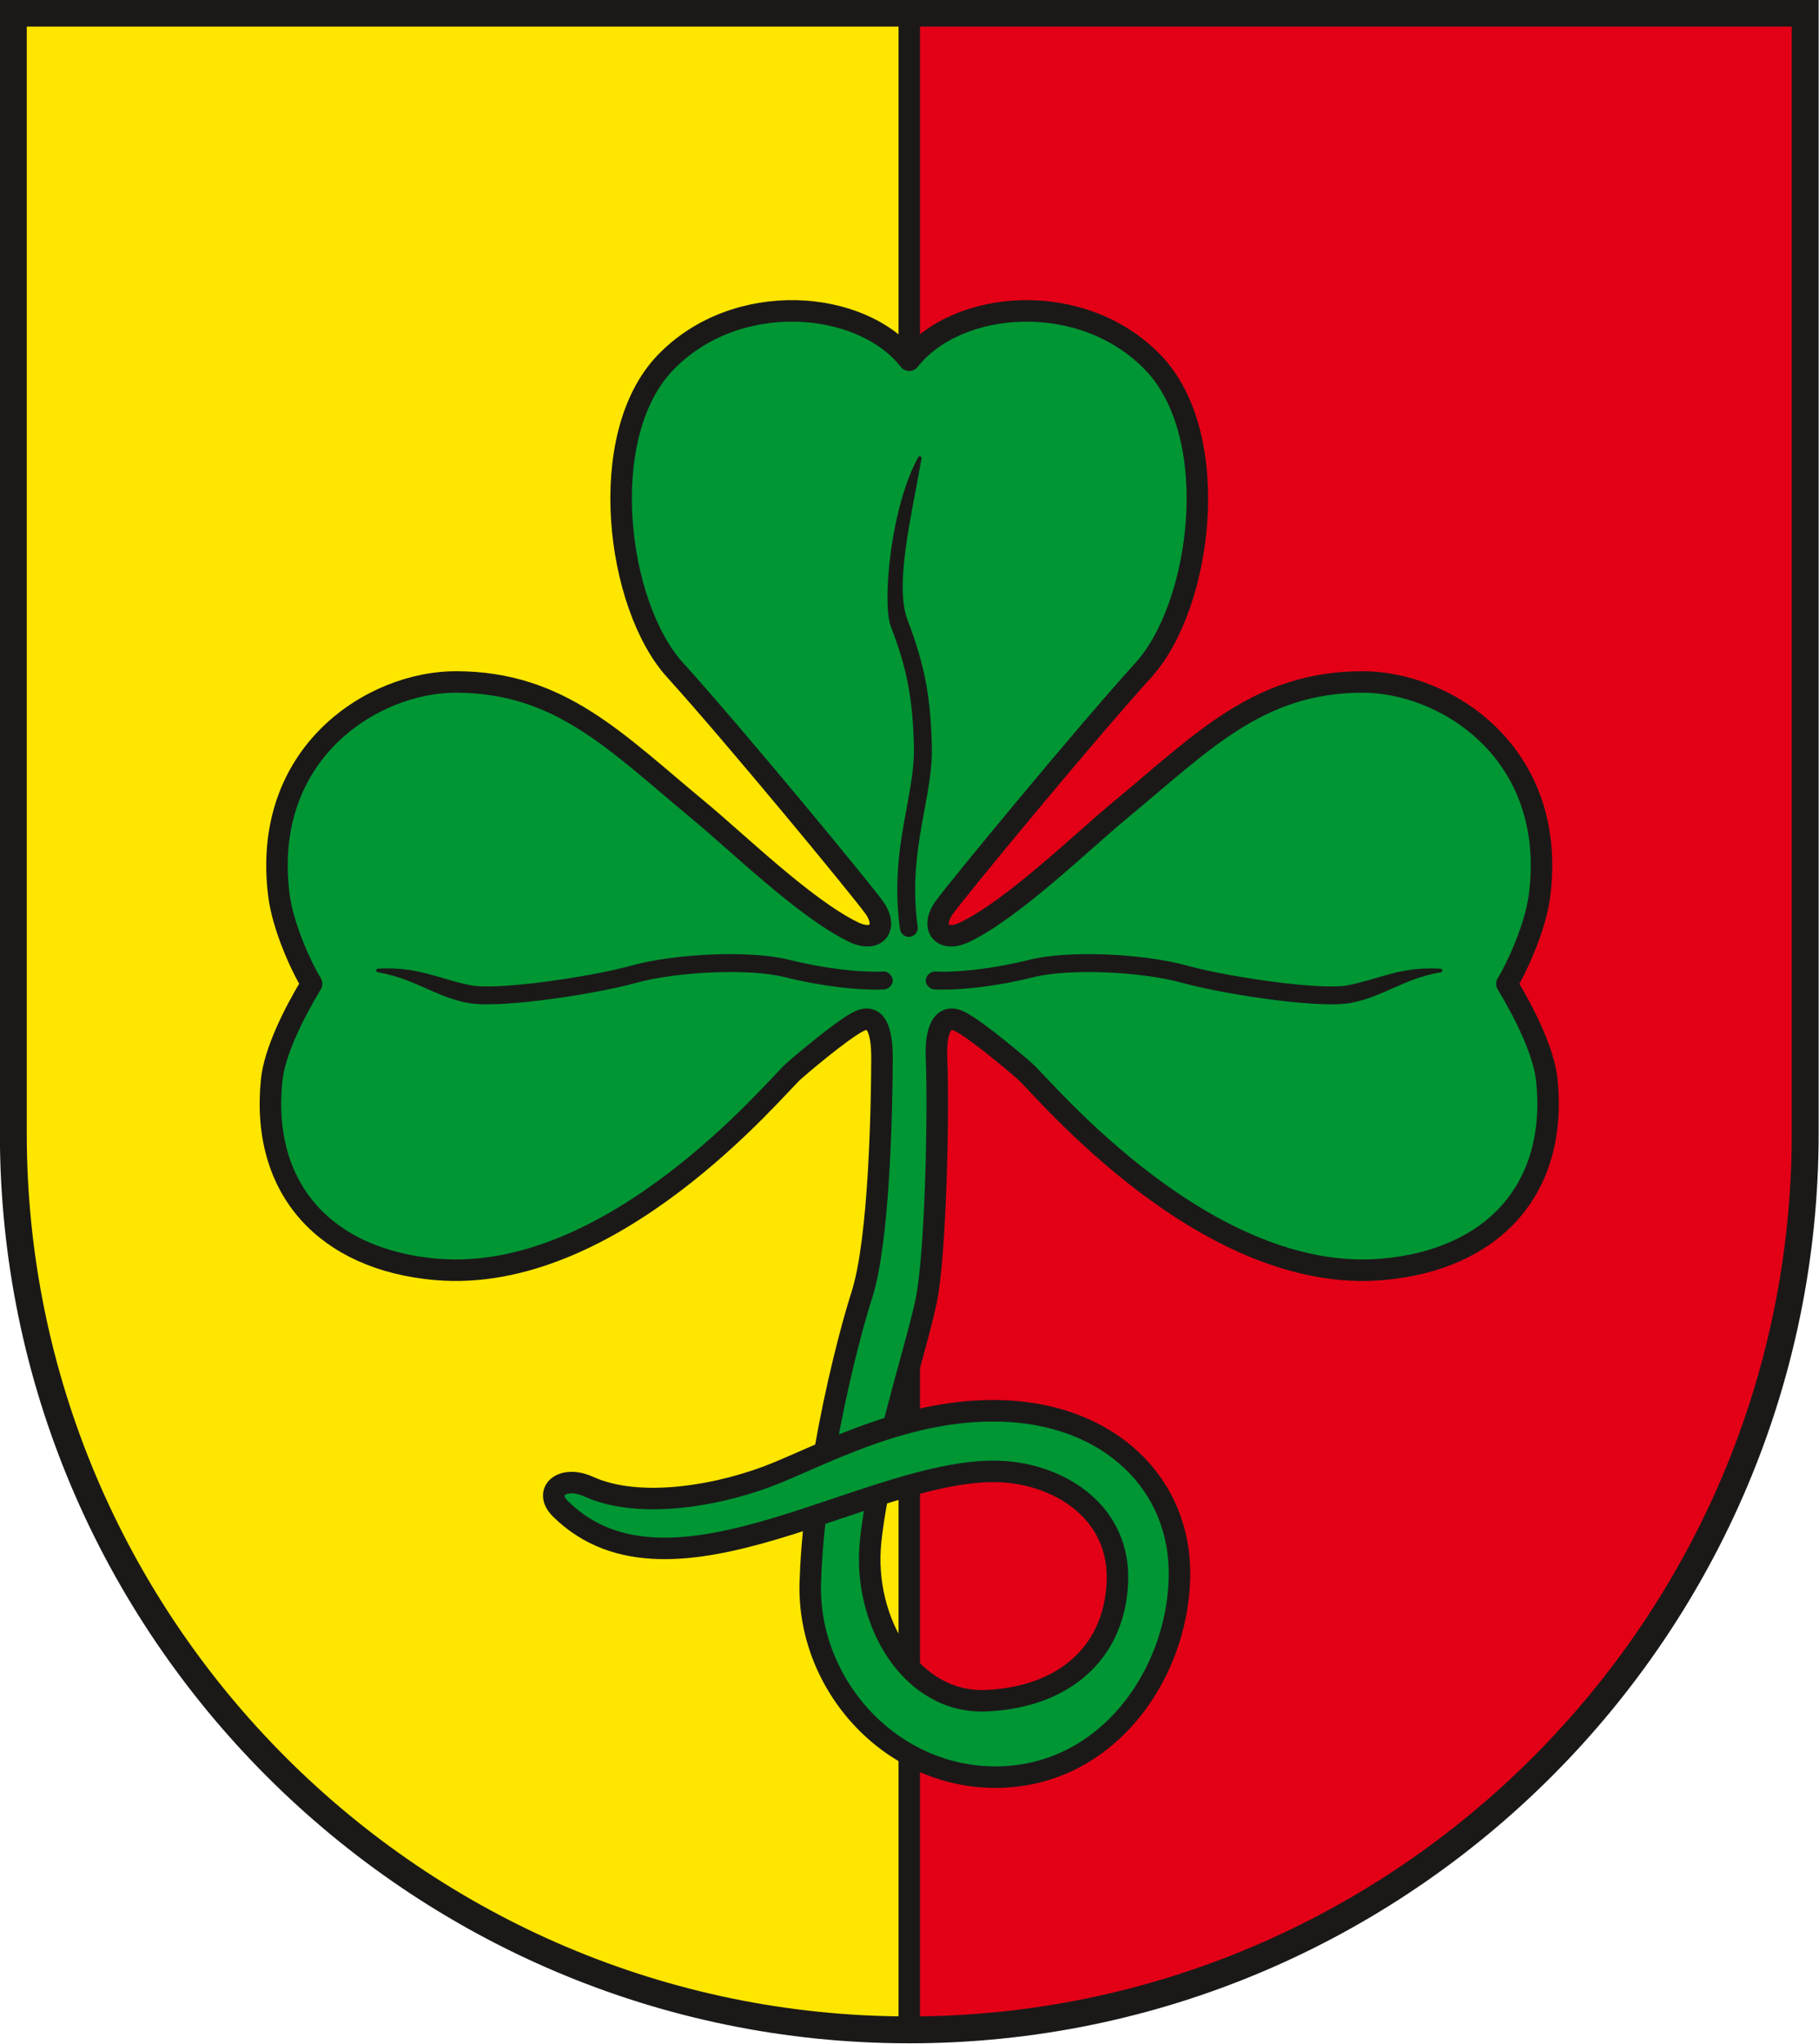
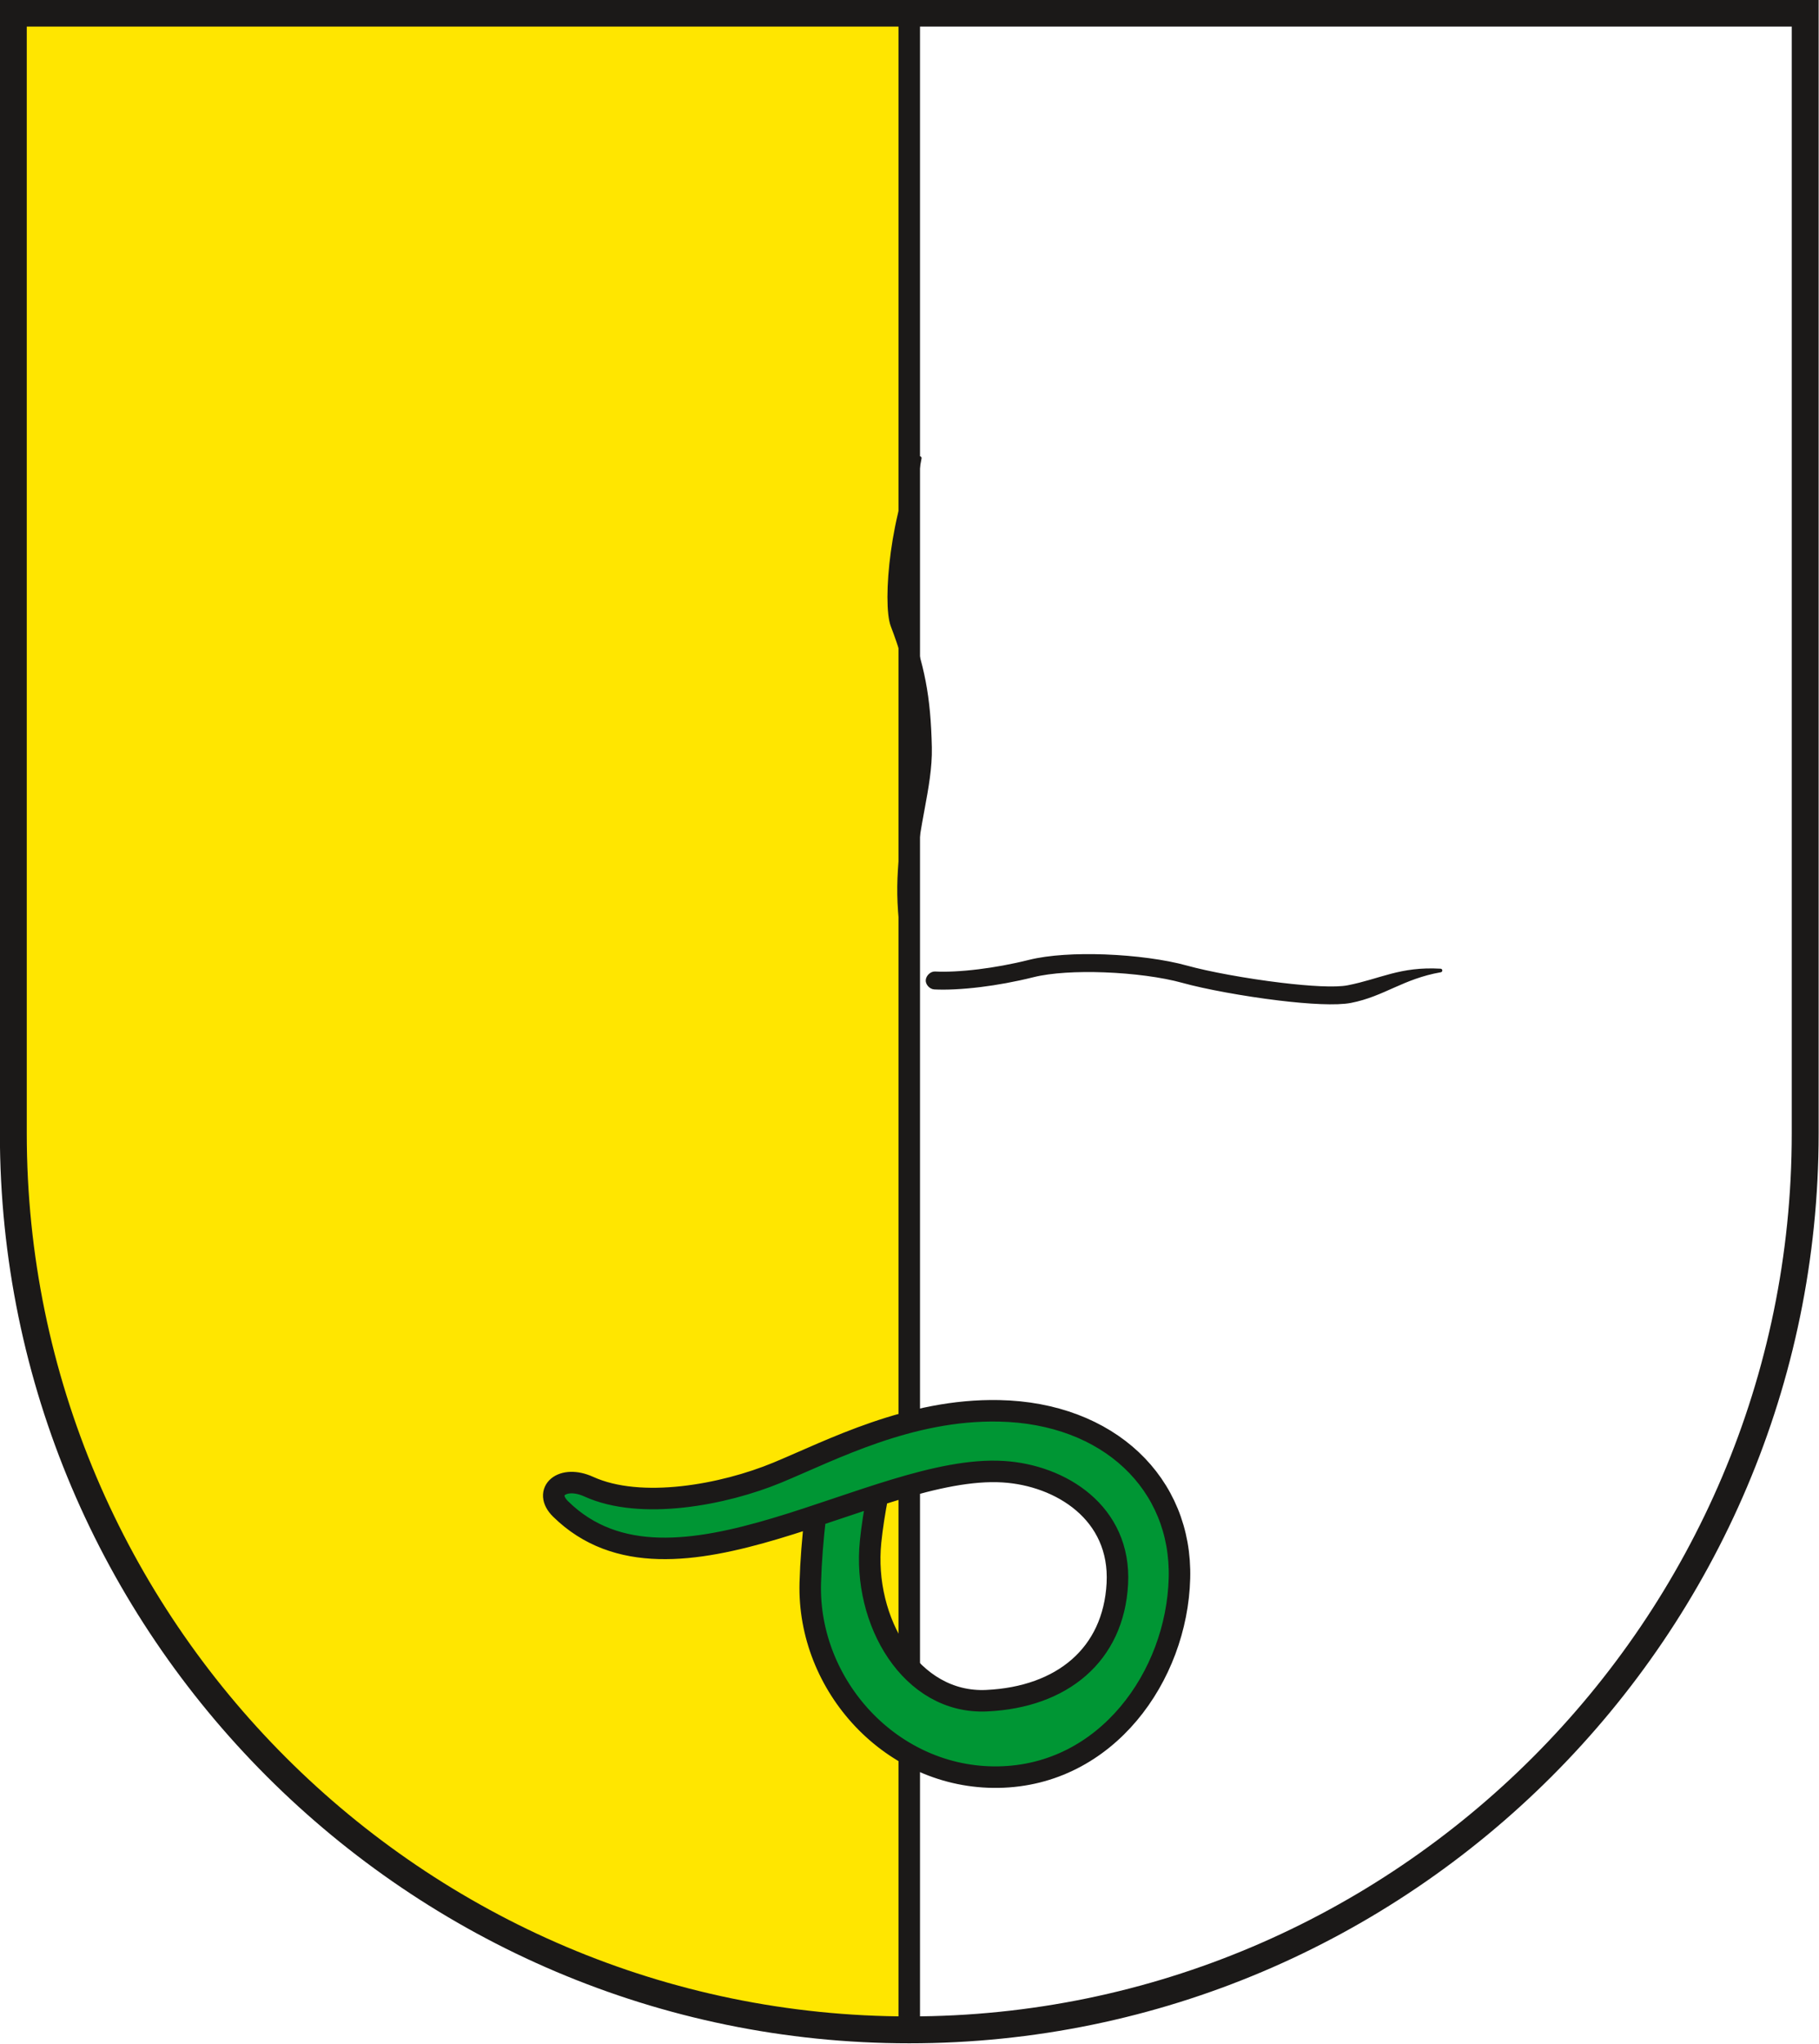
<svg xmlns="http://www.w3.org/2000/svg" xmlns:ns1="http://sodipodi.sourceforge.net/DTD/sodipodi-0.dtd" xmlns:ns2="http://www.inkscape.org/namespaces/inkscape" version="1.1" width="644" height="723.31" id="svg45" viewBox="0 0 644 723.31" ns1:docname="DE-NI 03 Sarstedt COA.svg" ns2:version="0.92.3 (2405546, 2018-03-11)">
  <defs id="defs49" />
  <ns1:namedview pagecolor="#ffffff" bordercolor="#666666" borderopacity="1" objecttolerance="10" gridtolerance="10" guidetolerance="10" ns2:pageopacity="0" ns2:pageshadow="2" ns2:window-width="1600" ns2:window-height="850" id="namedview47" showgrid="false" ns2:zoom="0.79286959" ns2:cx="304.68071" ns2:cy="314.00682" ns2:window-x="-8" ns2:window-y="-8" ns2:window-maximized="1" ns2:current-layer="svg45" />
  <g id="Layer1000" transform="matrix(2.238,0,0,2.238,-293.766,-792.786)">
-     <path d="m 275.102,356.315 v 318.898 c 78.063,0 141.732,-63.669 141.732,-141.732 V 356.315 Z" style="fill:#e30016;fill-rule:evenodd" id="path25" ns2:connector-curvature="0" />
    <path d="m 275.102,356.315 v 318.898 c -78.063,0 -141.732,-63.669 -141.732,-141.732 V 356.315 Z" style="fill:#ffe600;fill-rule:evenodd" id="path27" ns2:connector-curvature="0" />
    <path d="M 275.102,356.315 V 675.213" style="fill:none;stroke:#1b1918;stroke-width:3.402;stroke-linecap:butt;stroke-linejoin:miter;stroke-dasharray:none" id="path29" ns2:connector-curvature="0" />
    <g id="Layer1001">
-       <path d="m 270.789,521.634 c 0.016,-4.62 -1.006,-7.229 -3.704,-5.871 -2.741,1.379 -9.602,7.245 -10.343,7.92 -3.017,2.751 -28.644,33.737 -56.571,31.27 -17.287,-1.528 -27.686,-12.574 -25.938,-29.882 0.445,-4.411 3.404,-10.446 6.323,-15.272 -1.798,-2.965 -4.549,-9.137 -5.165,-13.958 -2.882,-22.563 14.884,-33.835 28.106,-33.769 16.38,0.082 25.043,9.344 38.299,20.316 6.17,5.107 16.813,15.5 24.454,19.217 3.692,1.796 5.562,-0.75 3.301,-3.876 -2.261,-3.125 -22.28,-27.38 -31.507,-37.551 -9.226,-10.17 -12.696,-36.966 -1.528,-48.595 11.168,-11.629 30.997,-10.055 38.584,-0.381 7.587,-9.672 27.416,-11.246 38.584,0.383 11.168,11.629 7.698,38.425 -1.528,48.595 -9.226,10.17 -29.245,34.425 -31.507,37.55 -2.261,3.125 -0.391,5.671 3.301,3.876 7.641,-3.717 18.284,-14.109 24.454,-19.217 13.257,-10.973 21.919,-20.234 38.299,-20.316 13.222,-0.066 30.988,11.206 28.106,33.769 -0.616,4.821 -3.366,10.994 -5.165,13.958 2.92,4.827 5.878,10.861 6.323,15.272 1.748,17.308 -8.65,28.354 -25.938,29.882 -27.926,2.468 -53.554,-28.519 -56.57,-31.27 -0.741,-0.675 -7.602,-6.541 -10.343,-7.92 -2.698,-1.357 -3.905,1.255 -3.704,5.871 0.36,8.276 -0.097,30.743 -1.616,38.212 -0.86,4.226 -3.159,11.866 -5.224,19.982 -3.905,1.175 -7.538,2.622 -10.84,4.029 1.777,-10.211 4.199,-19.638 5.868,-24.848 2.795,-8.725 3.162,-29.788 3.187,-37.377 z" style="fill:#009634;fill-rule:evenodd;stroke:#1b1918;stroke-width:3.402;stroke-linecap:round;stroke-linejoin:round;stroke-dasharray:none" id="path31" ns2:connector-curvature="0" />
      <path d="m 279.185,508.142 c 1.72,0.093 4.138,-0.013 6.926,-0.357 2.469,-0.305 5.218,-0.794 8.018,-1.494 3.077,-0.769 7.466,-1.013 11.912,-0.849 4.694,0.174 9.503,0.805 12.925,1.756 3.457,0.96 9.421,2.054 14.889,2.714 4.537,0.548 8.682,0.794 10.651,0.408 5.24,-1.027 8.26,-2.987 14.641,-2.623 -6.054,1.066 -9.012,3.829 -14.207,4.847 -2.219,0.435 -6.613,0.19 -11.351,-0.382 -5.556,-0.67 -11.656,-1.794 -15.226,-2.785 -3.238,-0.899 -7.854,-1.499 -12.403,-1.668 -4.266,-0.158 -8.431,0.065 -11.283,0.778 -2.907,0.727 -5.749,1.233 -8.293,1.547 -2.935,0.362 -5.491,0.474 -7.315,0.375 -0.566,-0.03 -1.132,-0.652 -1.075,-1.195 0.058,-0.542 0.624,-1.103 1.19,-1.073 z" style="fill:#1b1918;fill-rule:evenodd;stroke:#1b1918;stroke-width:0.567;stroke-linecap:round;stroke-linejoin:round;stroke-dasharray:none" id="path33" ns2:connector-curvature="0" />
      <path d="m 274.563,452.361 c 1.343,3.518 2.257,6.524 2.857,9.66 0.6,3.134 0.885,6.38 0.973,10.381 0.07,3.188 -0.526,6.417 -1.174,9.927 -0.978,5.297 -2.077,11.256 -1.065,18.476 0.079,0.561 -0.279,1.177 -0.961,1.279 -0.682,0.102 -1.197,-0.405 -1.276,-0.966 -1.066,-7.603 0.067,-13.74 1.073,-19.194 0.625,-3.388 1.2,-6.505 1.135,-9.474 -0.085,-3.877 -0.358,-7.009 -0.933,-10.009 -0.574,-2.998 -1.452,-5.884 -2.745,-9.272 -1.365,-3.575 -0.017,-18.624 4.321,-26.496 -1.548,8.944 -4.353,20.064 -2.205,25.689 z" style="fill:#1b1918;fill-rule:evenodd;stroke:#1b1918;stroke-width:0.567;stroke-linecap:round;stroke-linejoin:round;stroke-dasharray:none" id="path35" ns2:connector-curvature="0" />
-       <path d="m 271.02,508.14 c -1.72,0.093 -4.138,-0.013 -6.926,-0.357 -2.469,-0.305 -5.218,-0.794 -8.018,-1.494 -3.077,-0.769 -7.466,-1.013 -11.912,-0.849 -4.694,0.174 -9.503,0.805 -12.925,1.756 -3.457,0.96 -9.421,2.054 -14.89,2.714 -4.537,0.548 -8.682,0.794 -10.651,0.408 -5.239,-1.027 -8.26,-2.987 -14.641,-2.623 6.054,1.066 9.012,3.829 14.207,4.847 2.219,0.435 6.613,0.19 11.351,-0.382 5.556,-0.67 11.656,-1.794 15.226,-2.785 3.238,-0.899 7.854,-1.499 12.403,-1.668 4.266,-0.158 8.431,0.065 11.283,0.778 2.907,0.727 5.749,1.233 8.293,1.548 2.935,0.362 5.491,0.474 7.315,0.375 0.566,-0.03 1.132,-0.652 1.075,-1.195 -0.058,-0.543 -0.624,-1.103 -1.19,-1.073 z" style="fill:#1b1918;fill-rule:evenodd;stroke:#1b1918;stroke-width:0.567;stroke-linecap:round;stroke-linejoin:round;stroke-dasharray:none" id="path37" ns2:connector-curvature="0" />
      <path d="m 289.968,586.951 c 9.066,0.558 18.651,6.478 18.052,17.709 -0.599,11.231 -8.714,17.944 -20.673,18.502 -11.959,0.558 -19.642,-12.567 -18.362,-25.137 0.234,-2.301 0.628,-4.79 1.123,-7.365 -3.234,1.035 -6.536,2.174 -9.854,3.273 -0.424,3.626 -0.715,7.212 -0.811,10.609 -0.457,16.255 12.887,30.98 29.758,30.706 17.15,-0.279 28.228,-15.994 28.645,-31.425 0.404,-14.94 -11.158,-26.145 -28.552,-26.497 -14.192,-0.288 -26.514,6.229 -35.042,9.762 -8.528,3.533 -21.614,5.977 -29.85,2.231 -4.192,-1.906 -7.273,0.761 -4.45,3.533 17.661,17.341 49.654,-7.154 70.016,-5.901 z" style="fill:#009634;fill-rule:evenodd;stroke:#1b1918;stroke-width:3.402;stroke-linecap:round;stroke-linejoin:round;stroke-dasharray:none" id="path39" ns2:connector-curvature="0" />
    </g>
    <path d="m 416.835,533.48 c 0,78.063 -63.669,141.732 -141.732,141.732 -78.063,0 -141.732,-63.669 -141.732,-141.732 V 356.315 h 283.464 z" style="fill:none;stroke:#1b1918;stroke-width:4.252;stroke-linecap:butt;stroke-linejoin:miter;stroke-dasharray:none" id="path42" ns2:connector-curvature="0" />
  </g>
</svg>